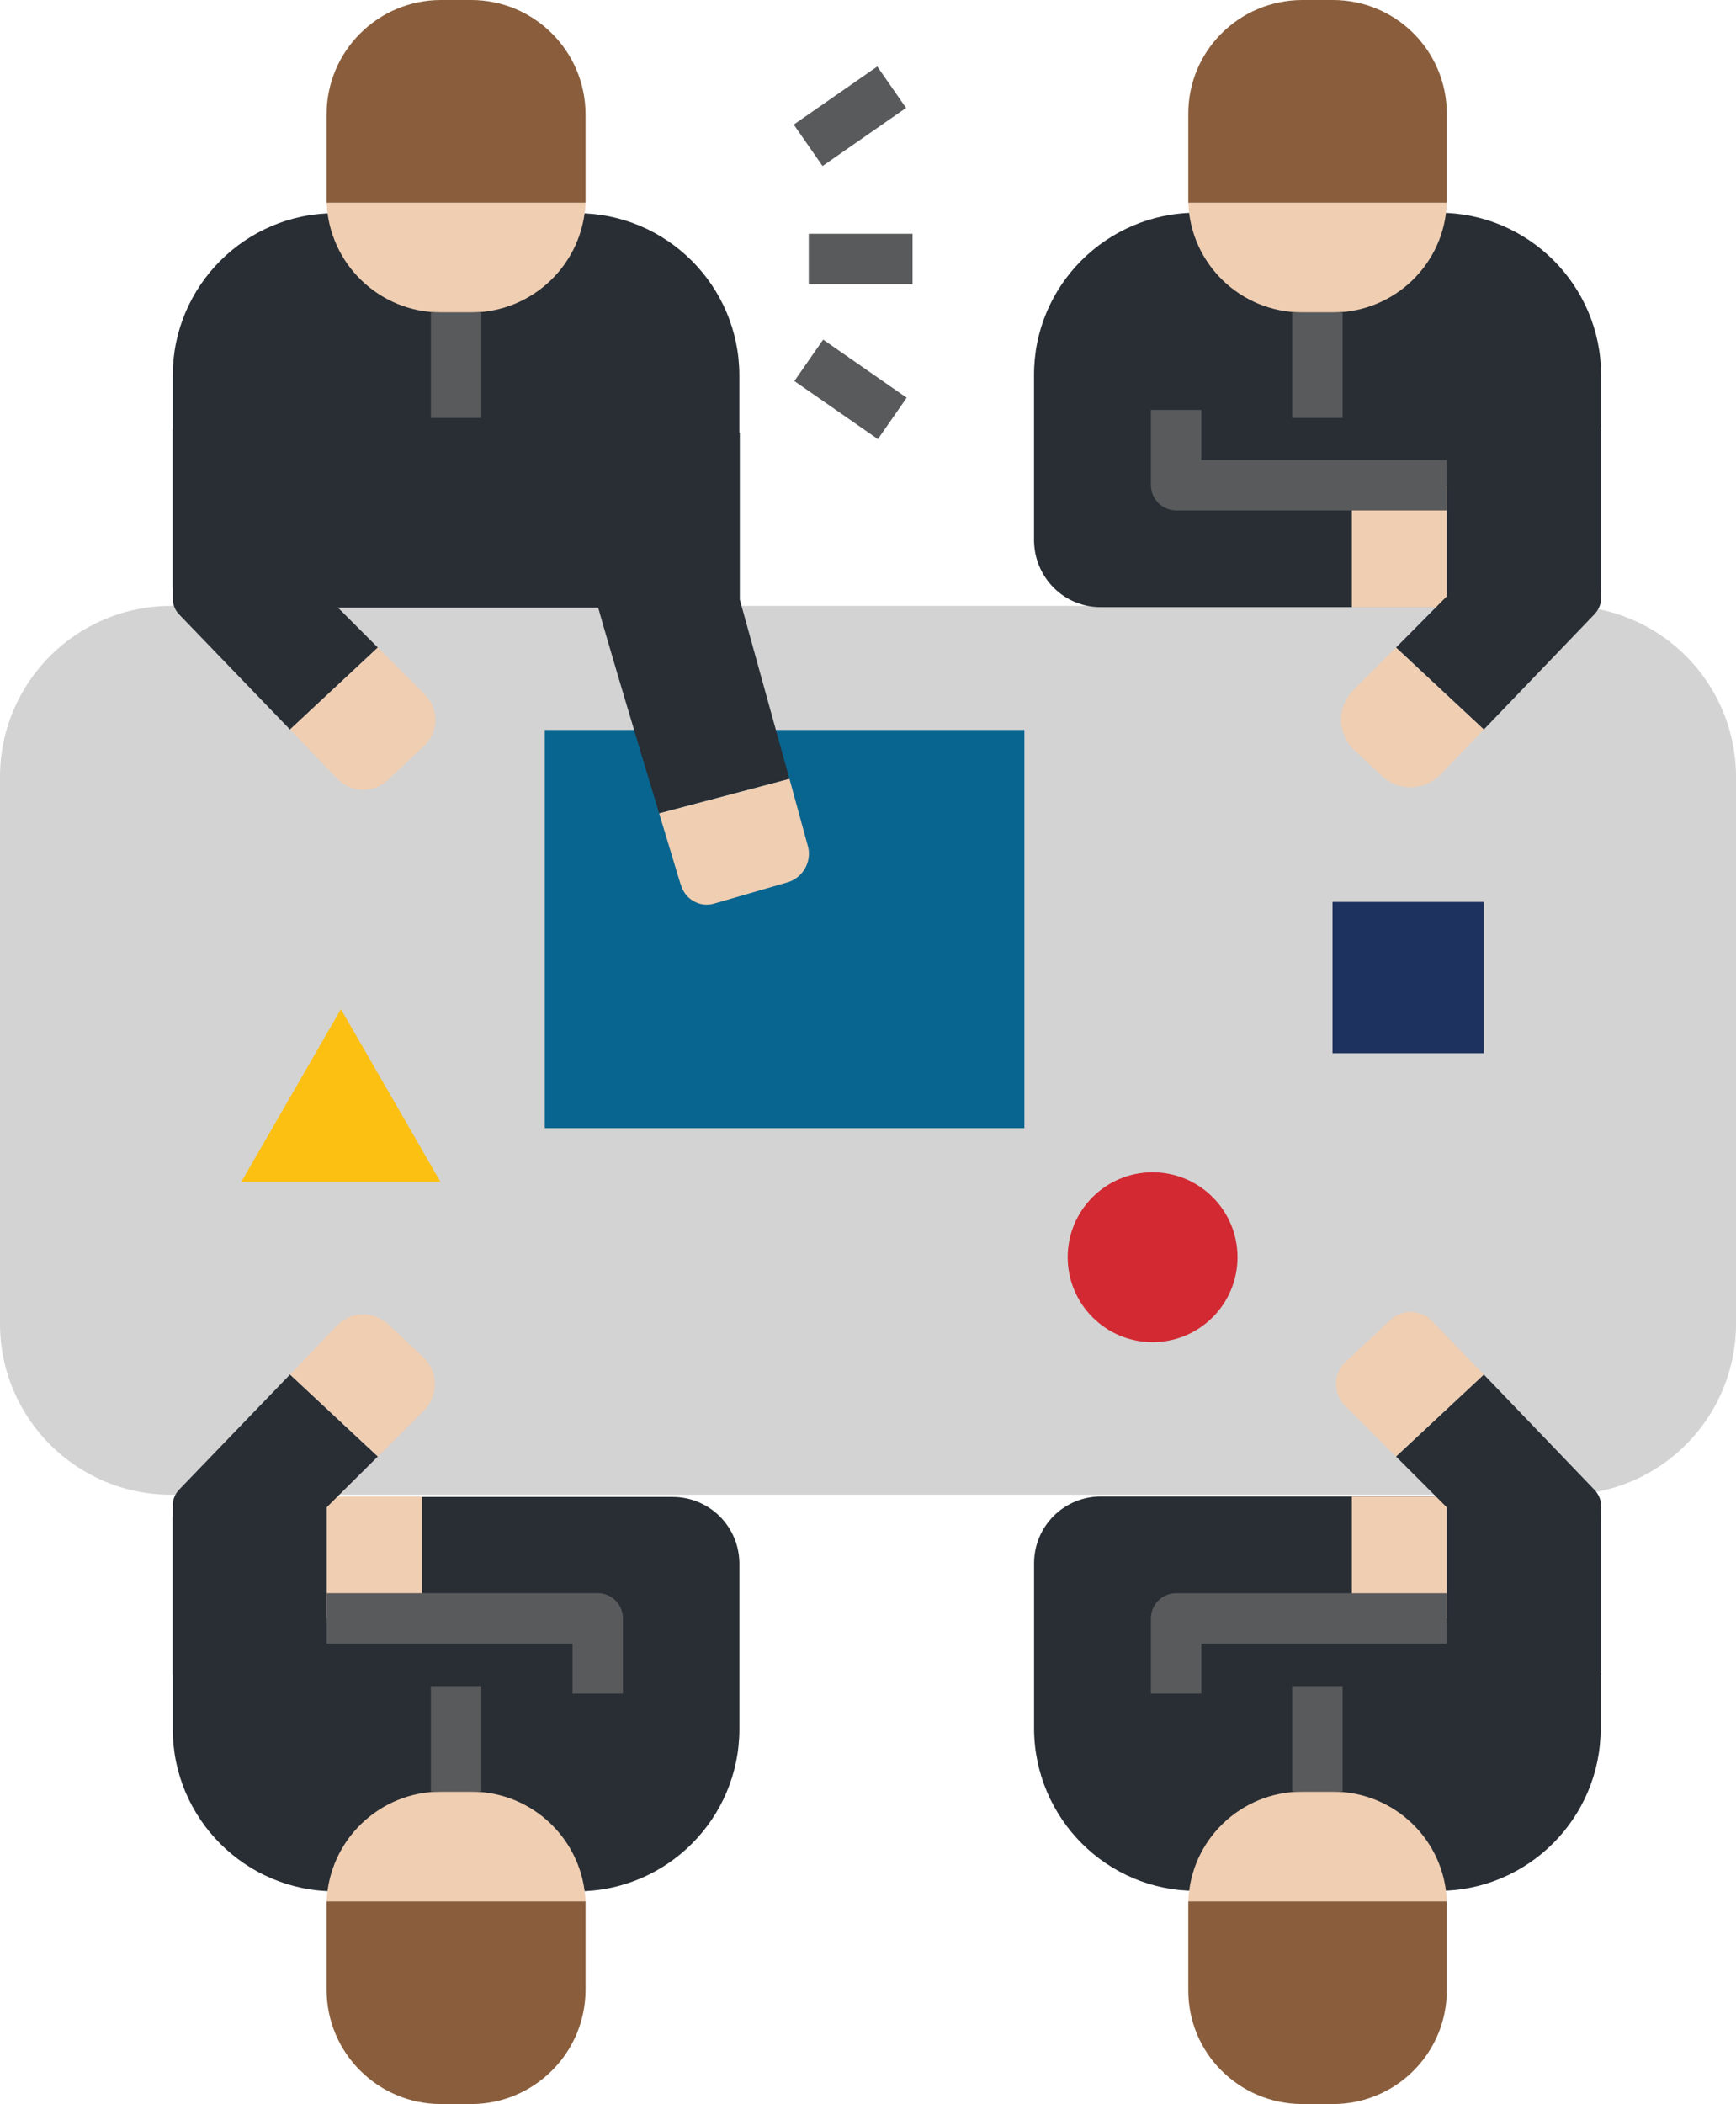
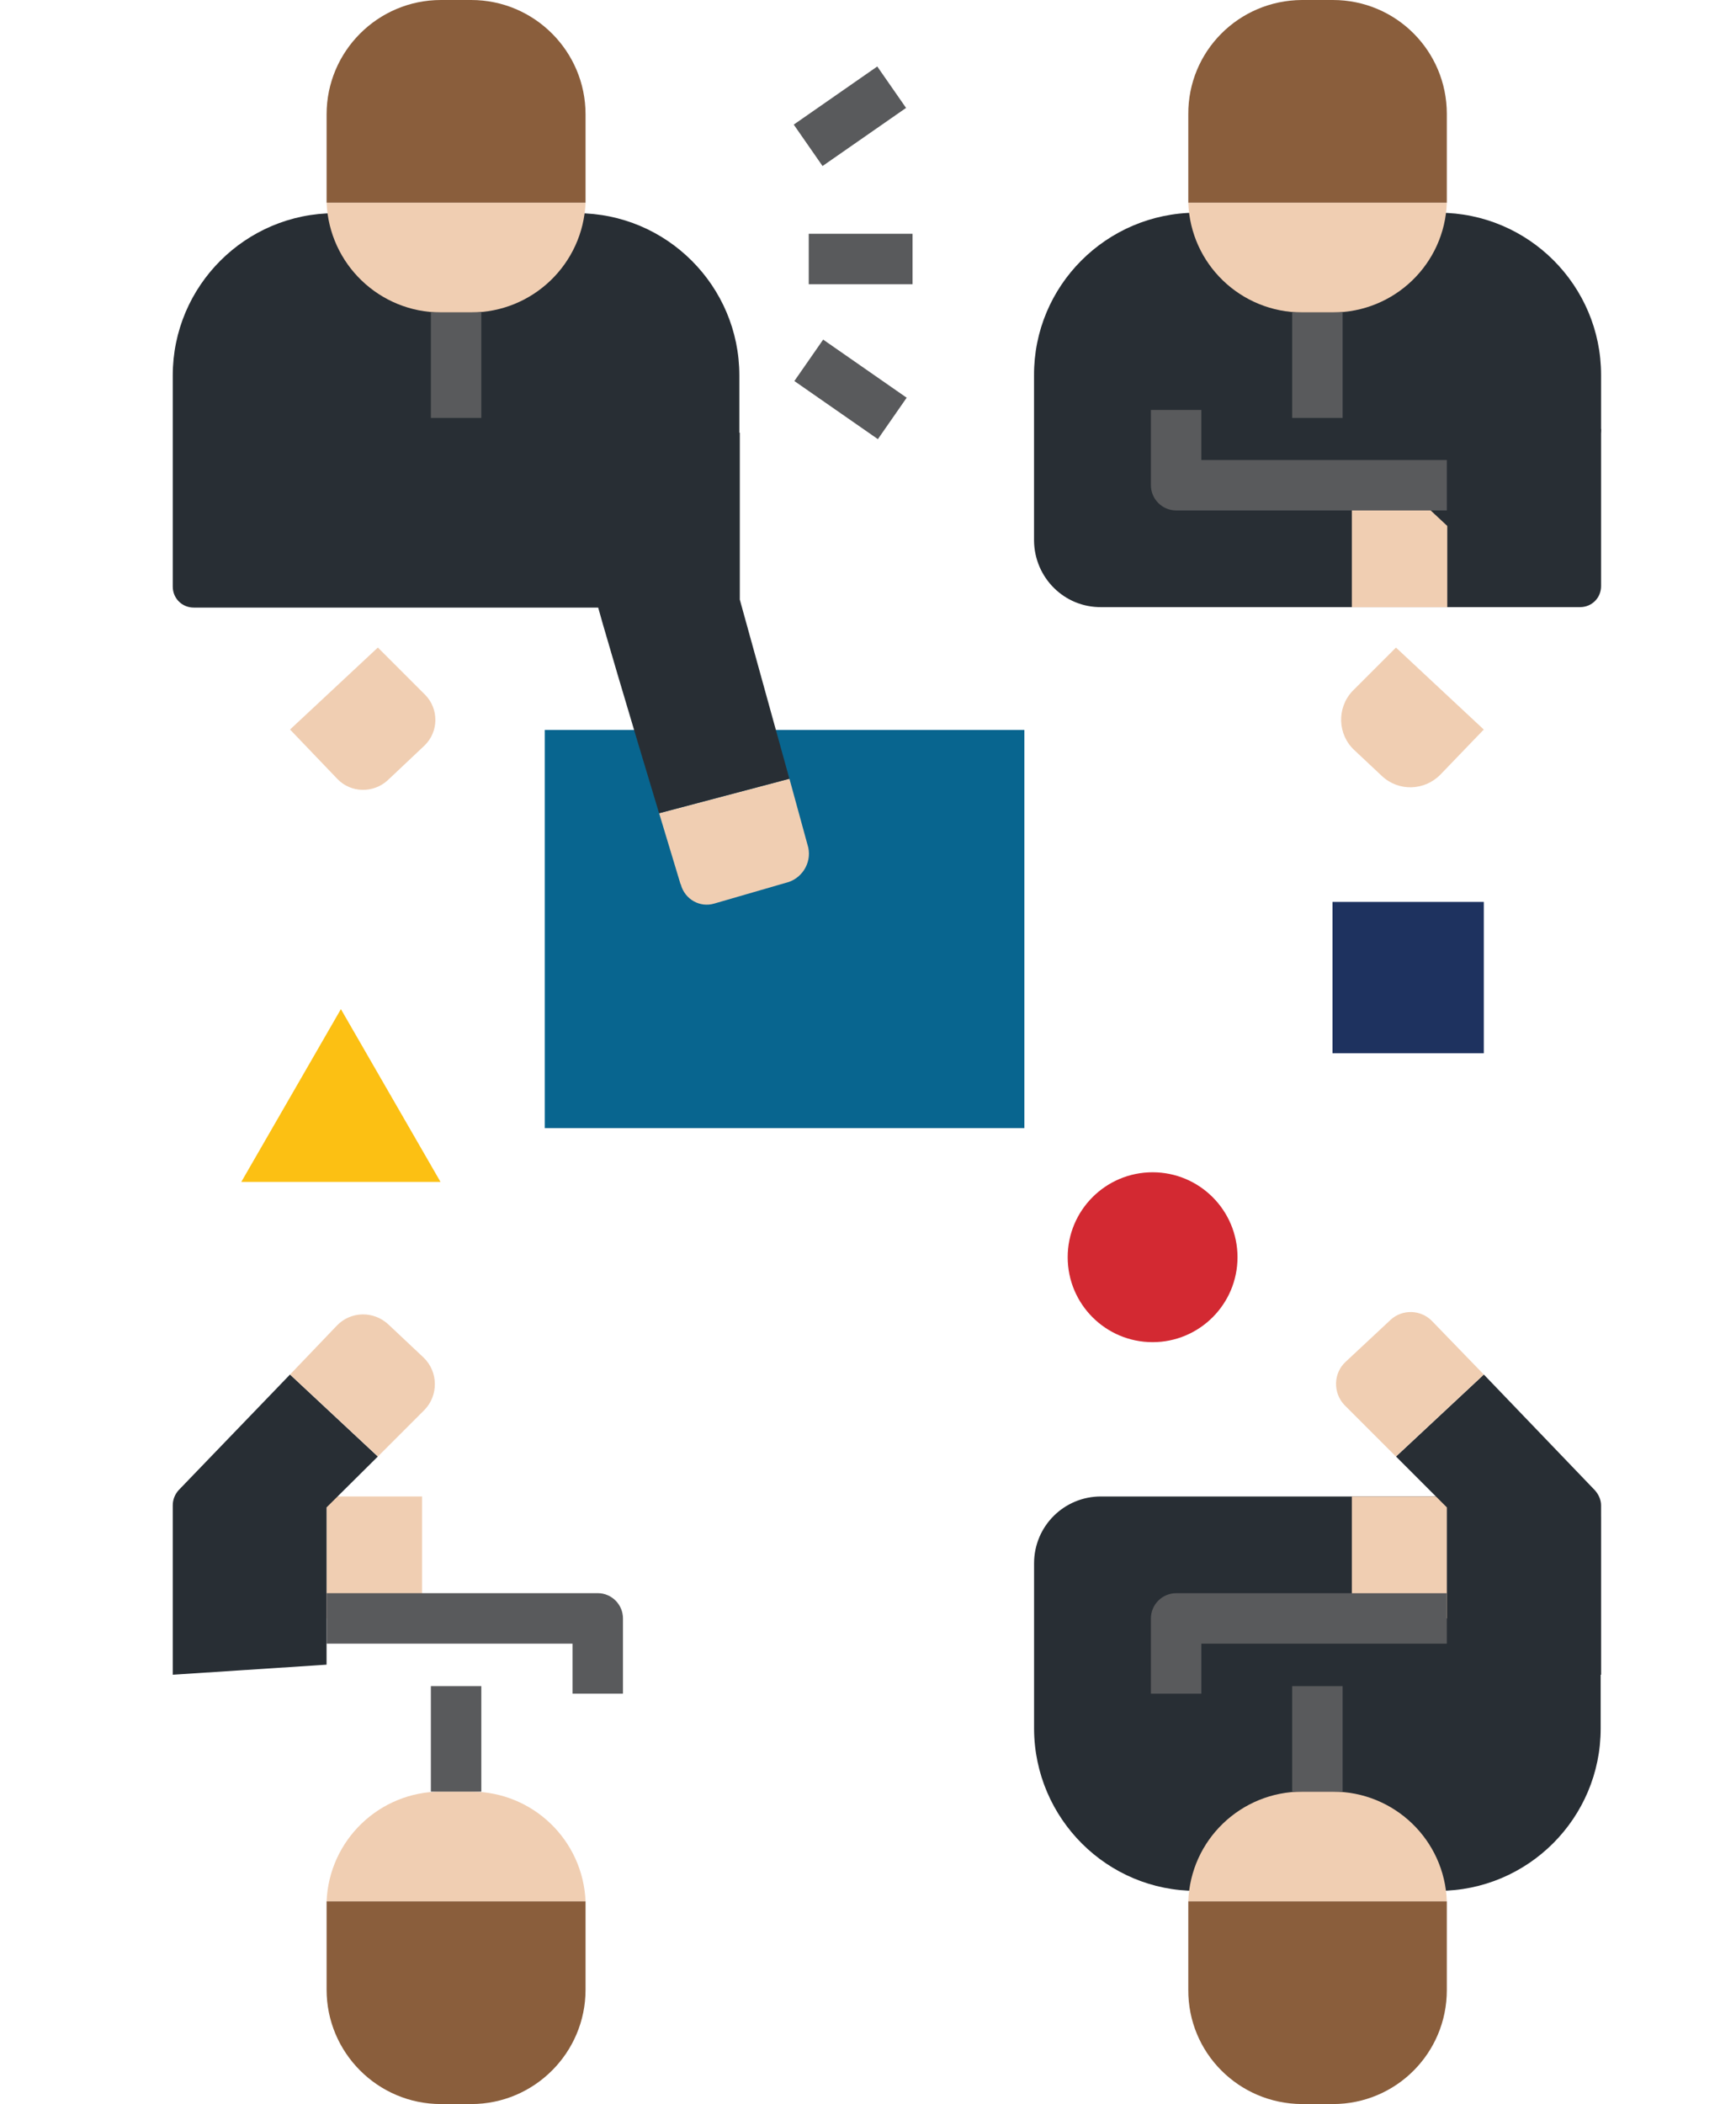
<svg xmlns="http://www.w3.org/2000/svg" id="Layer_2" viewBox="0 0 422.57 512">
  <defs>
    <style>.cls-1{fill:#8a5e3c;}.cls-2{fill:#f0ceb2;}.cls-3{fill:#282e34;}.cls-4{fill:#1e325f;}.cls-5{fill:#fcc013;}.cls-6{fill:#d32932;}.cls-7{fill:#d3d3d3;}.cls-8{fill:#08658f;}.cls-9{fill:#595a5c;}</style>
  </defs>
  <g id="Layer_1-2">
    <g>
-       <path class="cls-7" d="M41.64,147.44H380.93c23.02,0,41.64,18.62,41.64,41.64v133.01c0,23.02-18.62,41.64-41.64,41.64H41.64c-23.02,0-41.64-18.62-41.64-41.64V189.08c0-23.02,18.62-41.64,41.64-41.64h0Z" />
      <path class="cls-8" d="M132.6,177.62h116.75v96.9h-116.75v-96.9Z" />
      <path class="cls-3" d="M291.3,51.77h58.94c21.79,0,39.49,17.7,39.49,39.49v51.36c0,2.86-2.25,5.12-5.12,5.12h-116.54c-9,.1-16.27-7.16-16.37-16.17v-40.21c-.1-21.79,17.6-39.49,39.39-39.6h.2Z" />
      <path class="cls-2" d="M352.18,49.32c-.51,14.94-12.79,26.71-27.73,26.71h-7.47c-14.94,0-27.22-11.77-27.73-26.71h62.93Z" />
      <path class="cls-2" d="M329.06,118.08h23.23v29.67h-23.23v-29.67Z" />
-       <path class="cls-3" d="M389.73,104.47v41.23c0,1.33-.61,2.66-1.53,3.68l-27.01,28.14-21.38-19.95,12.38-12.48v-38.16" />
+       <path class="cls-3" d="M389.73,104.47c0,1.33-.61,2.66-1.53,3.68l-27.01,28.14-21.38-19.95,12.38-12.48v-38.16" />
      <path class="cls-9" d="M352.18,124.21h-65.89c-3.38,0-6.14-2.76-6.14-6.14v-18.31h12.28v12.18h59.75v12.28Z" />
      <path class="cls-2" d="M361.18,177.52l-10.54,10.95c-3.89,3.99-10.23,4.2-14.32,.31l-6.65-6.24c-4.09-3.79-4.3-10.23-.51-14.32,.1-.1,.2-.2,.31-.31l10.33-10.33,21.38,19.95Z" />
      <path class="cls-9" d="M314.53,76.02h12.28v25.68h-12.28v-25.68Z" />
      <path class="cls-1" d="M352.18,27.83v21.49h-62.93V27.83c-.1-15.35,12.28-27.73,27.63-27.83h7.57c15.35,0,27.73,12.38,27.73,27.73v.1Z" />
      <path class="cls-3" d="M268.07,364.15h116.44c2.86,0,5.12,2.25,5.12,5.12v51.36c0,21.79-17.7,39.49-39.49,39.49h-58.83c-21.79,.1-39.49-17.6-39.6-39.39v-40.31c0-9,7.26-16.27,16.27-16.27h.1Z" />
      <path class="cls-2" d="M352.18,462.68c-.51-14.94-12.79-26.71-27.73-26.71h-7.47c-14.94,0-27.22,11.77-27.73,26.71h62.93Z" />
      <path class="cls-2" d="M329.06,364.15h23.23v29.67h-23.23v-29.67Z" />
      <path class="cls-3" d="M389.73,407.53v-41.23c0-1.33-.61-2.66-1.53-3.68l-27.01-28.14-21.38,19.95,12.38,12.38v38.27" />
      <path class="cls-9" d="M292.43,412.14h-12.28v-18.31c0-3.38,2.76-6.14,6.14-6.14h65.89v12.28h-59.75v12.18Z" />
      <path class="cls-2" d="M361.18,334.48l-12.48-12.89c-2.76-2.97-7.37-3.07-10.23-.41l-.1,.1-10.85,10.13c-2.97,2.76-3.07,7.47-.31,10.44l.2,.2,12.38,12.38,21.38-19.95Z" />
      <path class="cls-9" d="M314.53,410.3h12.28v25.68h-12.28v-25.68Z" />
      <path class="cls-1" d="M352.18,484.17v-21.49h-62.93v21.49c-.1,15.35,12.28,27.73,27.63,27.83h7.57c15.35,0,27.73-12.38,27.73-27.73v-.1Z" />
-       <path class="cls-3" d="M140.48,460.23h-58.94c-21.79,0-39.49-17.7-39.49-39.49v-51.36c0-2.86,2.25-5.12,5.12-5.12h116.54c9,0,16.27,7.26,16.27,16.27v40.21c0,21.79-17.7,39.49-39.49,39.49h0Z" />
      <path class="cls-2" d="M79.5,462.68c.61-14.94,12.89-26.71,27.83-26.71h7.37c14.94,0,27.22,11.77,27.83,26.71h-63.03Z" />
      <path class="cls-2" d="M79.5,364.15h23.23v29.67h-23.23v-29.67Z" />
      <path class="cls-3" d="M42.05,407.53v-41.23c0-1.33,.51-2.66,1.43-3.68l27.11-28.14,21.38,19.95-12.48,12.38v38.27" />
      <path class="cls-9" d="M151.64,412.14h-12.28v-12.18h-59.86v-12.28h66c3.38,0,6.14,2.76,6.14,6.14v18.31Z" />
      <path class="cls-2" d="M70.6,334.48l11.36-11.87c3.38-3.58,9-3.68,12.59-.31l8.59,8.08c3.58,3.48,3.58,9.21,.2,12.69l-.1,.1-11.25,11.25-21.38-19.95Z" />
      <path class="cls-9" d="M104.88,410.3h12.28v25.68h-12.28v-25.68Z" />
      <path class="cls-1" d="M79.5,484.17v-21.49h63.03v21.49c0,15.35-12.48,27.83-27.83,27.83h-7.37c-15.35,0-27.83-12.48-27.83-27.83Z" />
      <path class="cls-3" d="M163.71,147.85H47.17c-2.86,0-5.12-2.25-5.12-5.12v-51.36c0-21.79,17.7-39.49,39.49-39.49h58.94c21.79,0,39.49,17.7,39.49,39.49v40.11c.1,9-7.16,16.27-16.17,16.37h-.1Z" />
      <path class="cls-2" d="M79.5,49.32c.61,14.94,12.89,26.71,27.83,26.71h7.37c14.94,0,27.22-11.77,27.83-26.71h-63.03Z" />
-       <path class="cls-3" d="M42.05,104.47v41.23c0,1.33,.51,2.66,1.43,3.68l27.11,28.14,21.38-19.95-12.48-12.48v-38.16" />
      <path class="cls-2" d="M70.6,177.52l11.56,12.07c3.27,3.38,8.7,3.48,12.18,.31l9-8.49c3.48-3.38,3.48-8.9,.2-12.28l-.1-.1-11.46-11.46-21.38,19.95Z" />
      <path class="cls-2" d="M191.85,214.66l-18.01,5.22c-3.48,1.02-7.06-1.02-8.08-4.5,0-.1,0-.2-.1-.2l-5.22-17.29,31.72-8.39,4.4,16.06c1.23,3.79-.92,7.88-4.71,9.11h0Z" />
      <path class="cls-3" d="M180.08,105.29v40.62l12.07,43.59-31.72,8.39c-6.55-21.69-15.14-50.55-15.14-51.36v-41.23" />
      <path class="cls-9" d="M104.88,76.02h12.28v25.68h-12.28v-25.68Z" />
      <path class="cls-1" d="M79.5,27.83v21.49h63.03V27.83c0-15.35-12.48-27.83-27.83-27.83h-7.37c-15.35,0-27.83,12.48-27.83,27.83Z" />
      <path class="cls-4" d="M324.35,219.47h36.83v36.83h-36.83v-36.83Z" />
      <circle class="cls-6" cx="280.56" cy="305.93" r="20.67" />
      <path class="cls-5" d="M82.98,245.56l-24.25,42.05h48.5l-24.25-42.05Z" />
      <g>
        <path class="cls-9" d="M193.21,30.32l20.33-14.14,7.01,10.08-20.33,14.14-7.01-10.08Z" />
        <path class="cls-9" d="M193.36,92.72l7.01-10.08,20.33,14.14-7.01,10.08-20.33-14.14Z" />
        <path class="cls-9" d="M196.86,56.89h25.27v12.28h-25.27v-12.28Z" />
      </g>
    </g>
  </g>
</svg>